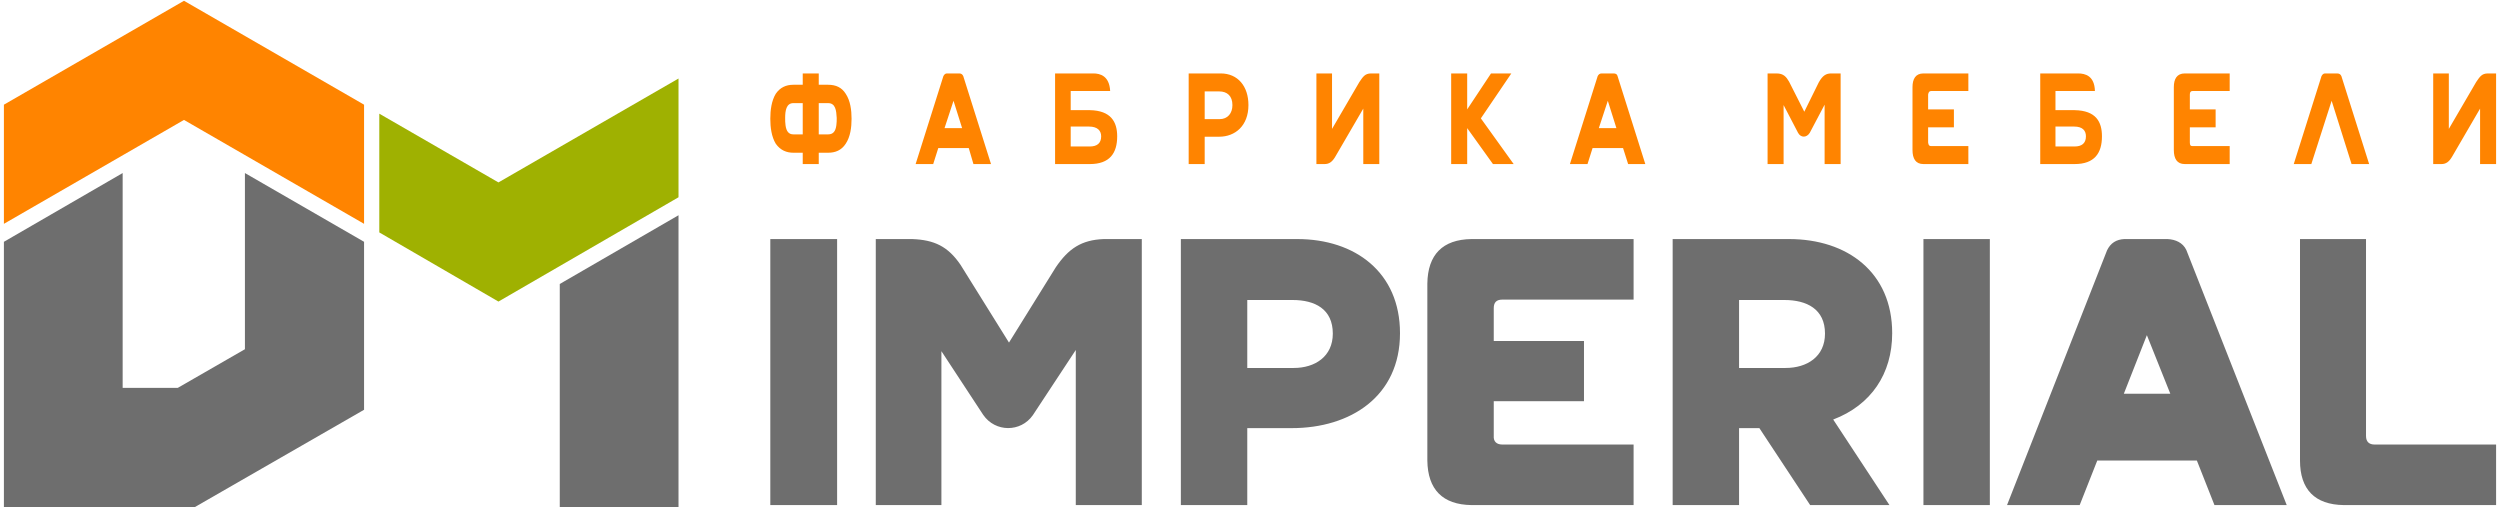
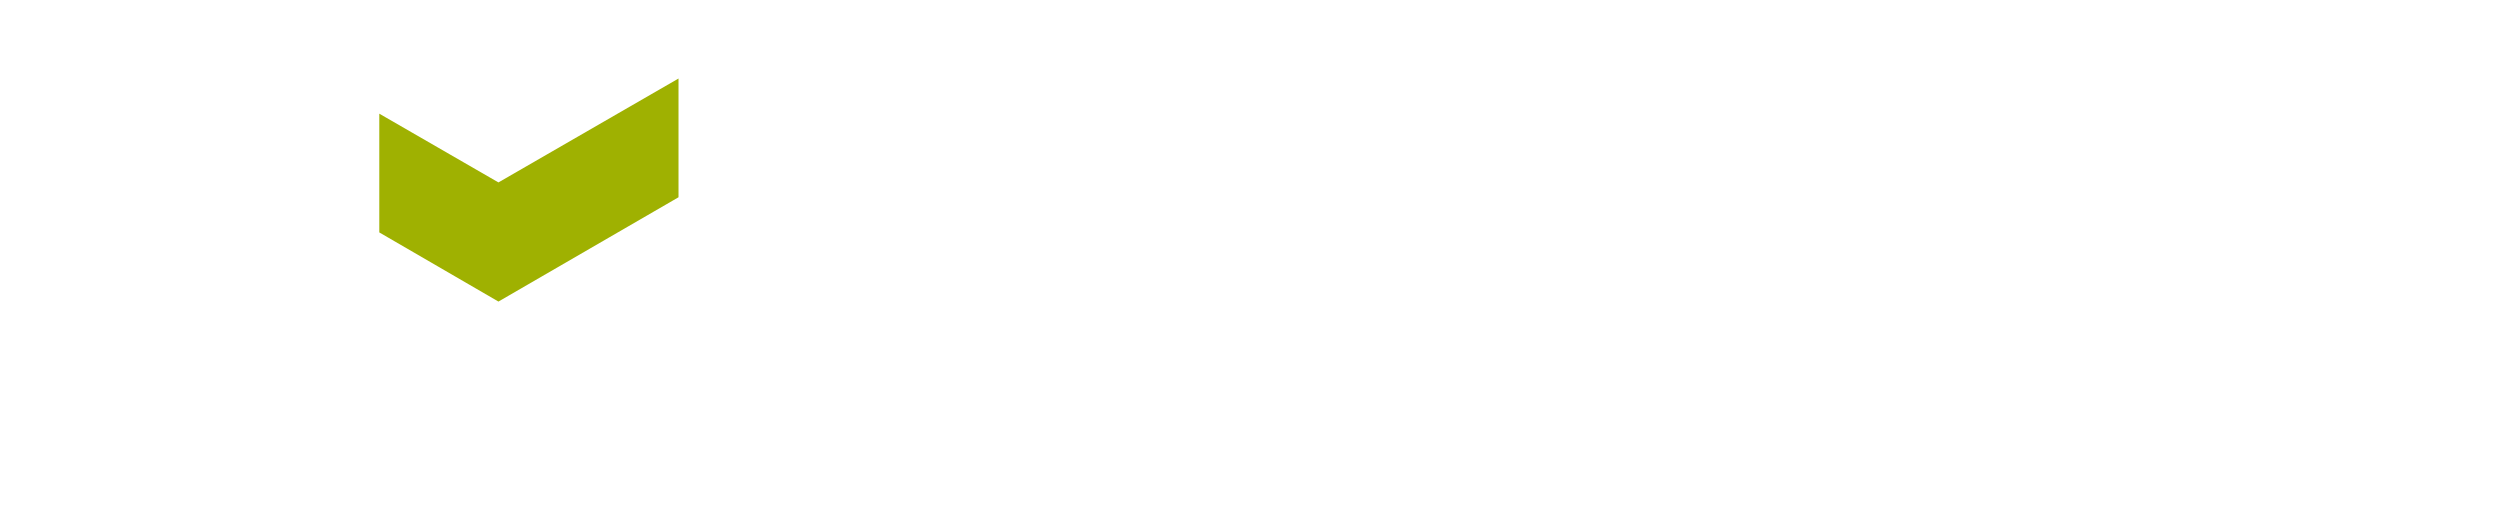
<svg xmlns="http://www.w3.org/2000/svg" xml:space="preserve" width="64mm" height="13mm" version="1.1" style="shape-rendering:geometricPrecision; text-rendering:geometricPrecision; image-rendering:optimizeQuality; fill-rule:evenodd; clip-rule:evenodd" viewBox="0 0 6400 1300">
  <defs>
    <style type="text/css">
   
    .fil4 {fill:#FF8400}
    .fil3 {fill:#6E6E6E;fill-rule:nonzero}
    .fil1 {fill:#6E6E6E;fill-rule:nonzero}
    .fil0 {fill:#9FB101;fill-rule:nonzero}
    .fil2 {fill:#FF8400;fill-rule:nonzero}
   
  </style>
  </defs>
  <g id="Слой_x0020_1">
    <polygon class="fil0" points="1737,201 1276,467 971,291 971,595 1276,772 1737,505 " />
-     <polygon class="fil1" points="1433,727 1433,1298 1737,1298 1737,551 " />
-     <polygon class="fil2" points="932,573 471,307 10,573 10,268 471,2 932,268 " />
-     <polygon class="fil1" points="627,894 455,993 314,993 314,443 10,619 10,1298 499,1298 932,1049 932,619 627,443 " />
-     <path class="fil3" d="M1972 1293l0 -681 171 0 0 681 -171 0zm4085 -681l0 504c0,15 8,22 22,22l311 0 0 155c-37,0 -389,0 -390,0 -74,-1 -112,-40 -112,-114l0 -567 169 0zm-919 681l256 -652c9,-19 24,-28 44,-29l111 0c20,1 39,9 48,28l257 653 -185 0 -45 -114 -255 0 -45 114 -186 0zm418 -285l-60 -150 -59 150 119 0zm-632 285l0 -681 170 0 0 681 -170 0zm-642 0l0 -681 298 0c149,0 264,85 264,241 0,104 -54,184 -151,221l144 219 -203 0 -130 -197 -52 0 0 197 -170 0zm170 -525l0 174 119 0c55,0 101,-29 101,-88 0,-63 -47,-86 -104,-86l-116 0zm-606 370l336 0 0 155c-39,0 -414,0 -415,0 -74,-1 -112,-40 -113,-114l0 -453c1,-74 39,-113 113,-114 1,0 376,0 415,0l0 155 -336 0c-15,0 -22,7 -22,22l0 84 231 0 0 154 -231 0 0 89c-1,14 7,22 22,22zm-823 155l0 -681 298 0c148,0 263,85 263,241 0,162 -127,243 -277,243l-114 0 0 197 -170 0zm170 -525l0 174 119 0c54,0 100,-29 100,-88 0,-63 -46,-86 -103,-86l-116 0zm-951 525l0 -681 93 0c57,2 92,19 124,66l124 199 120 -193c32,-47 65,-70 123,-72l97 0 0 681 -169 0 0 -397 -110 167c-31,44 -96,44 -127,-1l-107 -163 0 394 -168 0z" />
-     <path class="fil4" d="M2096 217l24 0c20,0 35,7 45,23 12,18 15,42 15,64 0,22 -3,46 -15,64 -11,17 -27,23 -45,23l-24 0 0 29 -41 0 0 -29 -24 0c-17,0 -33,-6 -45,-23 -11,-18 -14,-42 -14,-64 0,-22 3,-46 14,-64 11,-16 26,-23 45,-23l24 0 0 -29 41 0 0 29zm3517 157l95 0 0 46 -115 0c-20,0 -28,-14 -28,-36l0 -161c0,-21 8,-35 28,-35l115 0 0 45 -95 0c-5,0 -7,3 -7,9l0 38 66 0 0 46 -66 0 0 39c0,7 2,9 7,9zm777 -186l-21 0c-16,0 -21,9 -30,22l-70 120 0 -142 -40 0 0 232 21 0c12,0 20,-6 28,-20l71 -122 0 142 41 0 0 -232zm-473 232l-45 0 71 -225c2,-4 5,-7 9,-7l31 0c5,0 9,2 11,7l71 225 -45 0 -51 -162 -52 162zm-694 0l88 0c51,0 70,-28 70,-71 0,-37 -15,-66 -70,-67l-43 0 -6 0 0 -49 101 0c-1,-39 -25,-45 -43,-45l-97 0 0 232zm39 -45l0 -51 48 0c21,0 30,10 30,25 0,18 -11,26 -29,26l-49 0zm-318 -1l95 0 0 46 -115 0c-20,0 -28,-14 -28,-36l0 -161c0,-21 8,-35 28,-35l115 0 0 45 -95 0c-5,0 -7,3 -8,9l0 38 66 0 0 46 -66 0 0 39c1,7 3,9 8,9zm-419 46l41 0 0 -151 37 71c7,13 22,13 30,0l38 -72 0 152 41 0 0 -232 -24 0c-13,0 -22,5 -32,23l-37 75 -39 -77c-7,-12 -14,-21 -32,-21l-23 0 0 232zm-461 0l-45 0 71 -225c2,-4 5,-7 10,-7l31 0c5,0 9,2 10,7l71 225 -44 0 -13 -41 -78 0 -13 41zm74 -92l-22 -70 -23 70 45 0zm-423 87l0 -227 41 0 0 92 61 -92 52 0 -78 115 84 117 -53 0 -66 -92 0 92 -41 0 0 -5zm-184 -227l-21 0c-16,0 -21,9 -30,22l-70 120 0 -142 -40 0 0 232 21 0c12,0 20,-6 28,-20l71 -122 0 142 41 0 0 -232zm-488 232l41 0 0 -70 37 0c41,0 75,-28 75,-81 0,-48 -27,-81 -71,-81l-82 0 0 232zm41 -115l0 -71 37 0c21,0 34,12 34,35 0,21 -12,36 -33,36l-38 0zm-383 115l89 0c51,0 70,-28 70,-71 0,-37 -16,-66 -70,-67l-43 0 -6 0 0 -49 101 0c-2,-39 -26,-45 -43,-45l-98 0 0 232zm40 -45l0 -51 47 0c21,0 31,10 31,25 0,18 -11,26 -29,26l-49 0zm-352 45l-45 0 71 -225c2,-4 5,-7 9,-7l32 0c4,0 8,2 10,7l71 225 -45 0 -12 -41 -78 0 -13 41zm74 -92l-22 -70 -23 70 45 0zm-367 16l0 -80 24 0c19,0 21,19 22,38 0,6 0,13 -1,19 -2,15 -8,23 -21,23l-24 0zm-41 -80l0 80 -24 0c-12,0 -18,-8 -20,-23 -1,-6 -1,-13 -1,-19 0,-19 3,-38 21,-38l24 0z" />
  </g>
</svg>